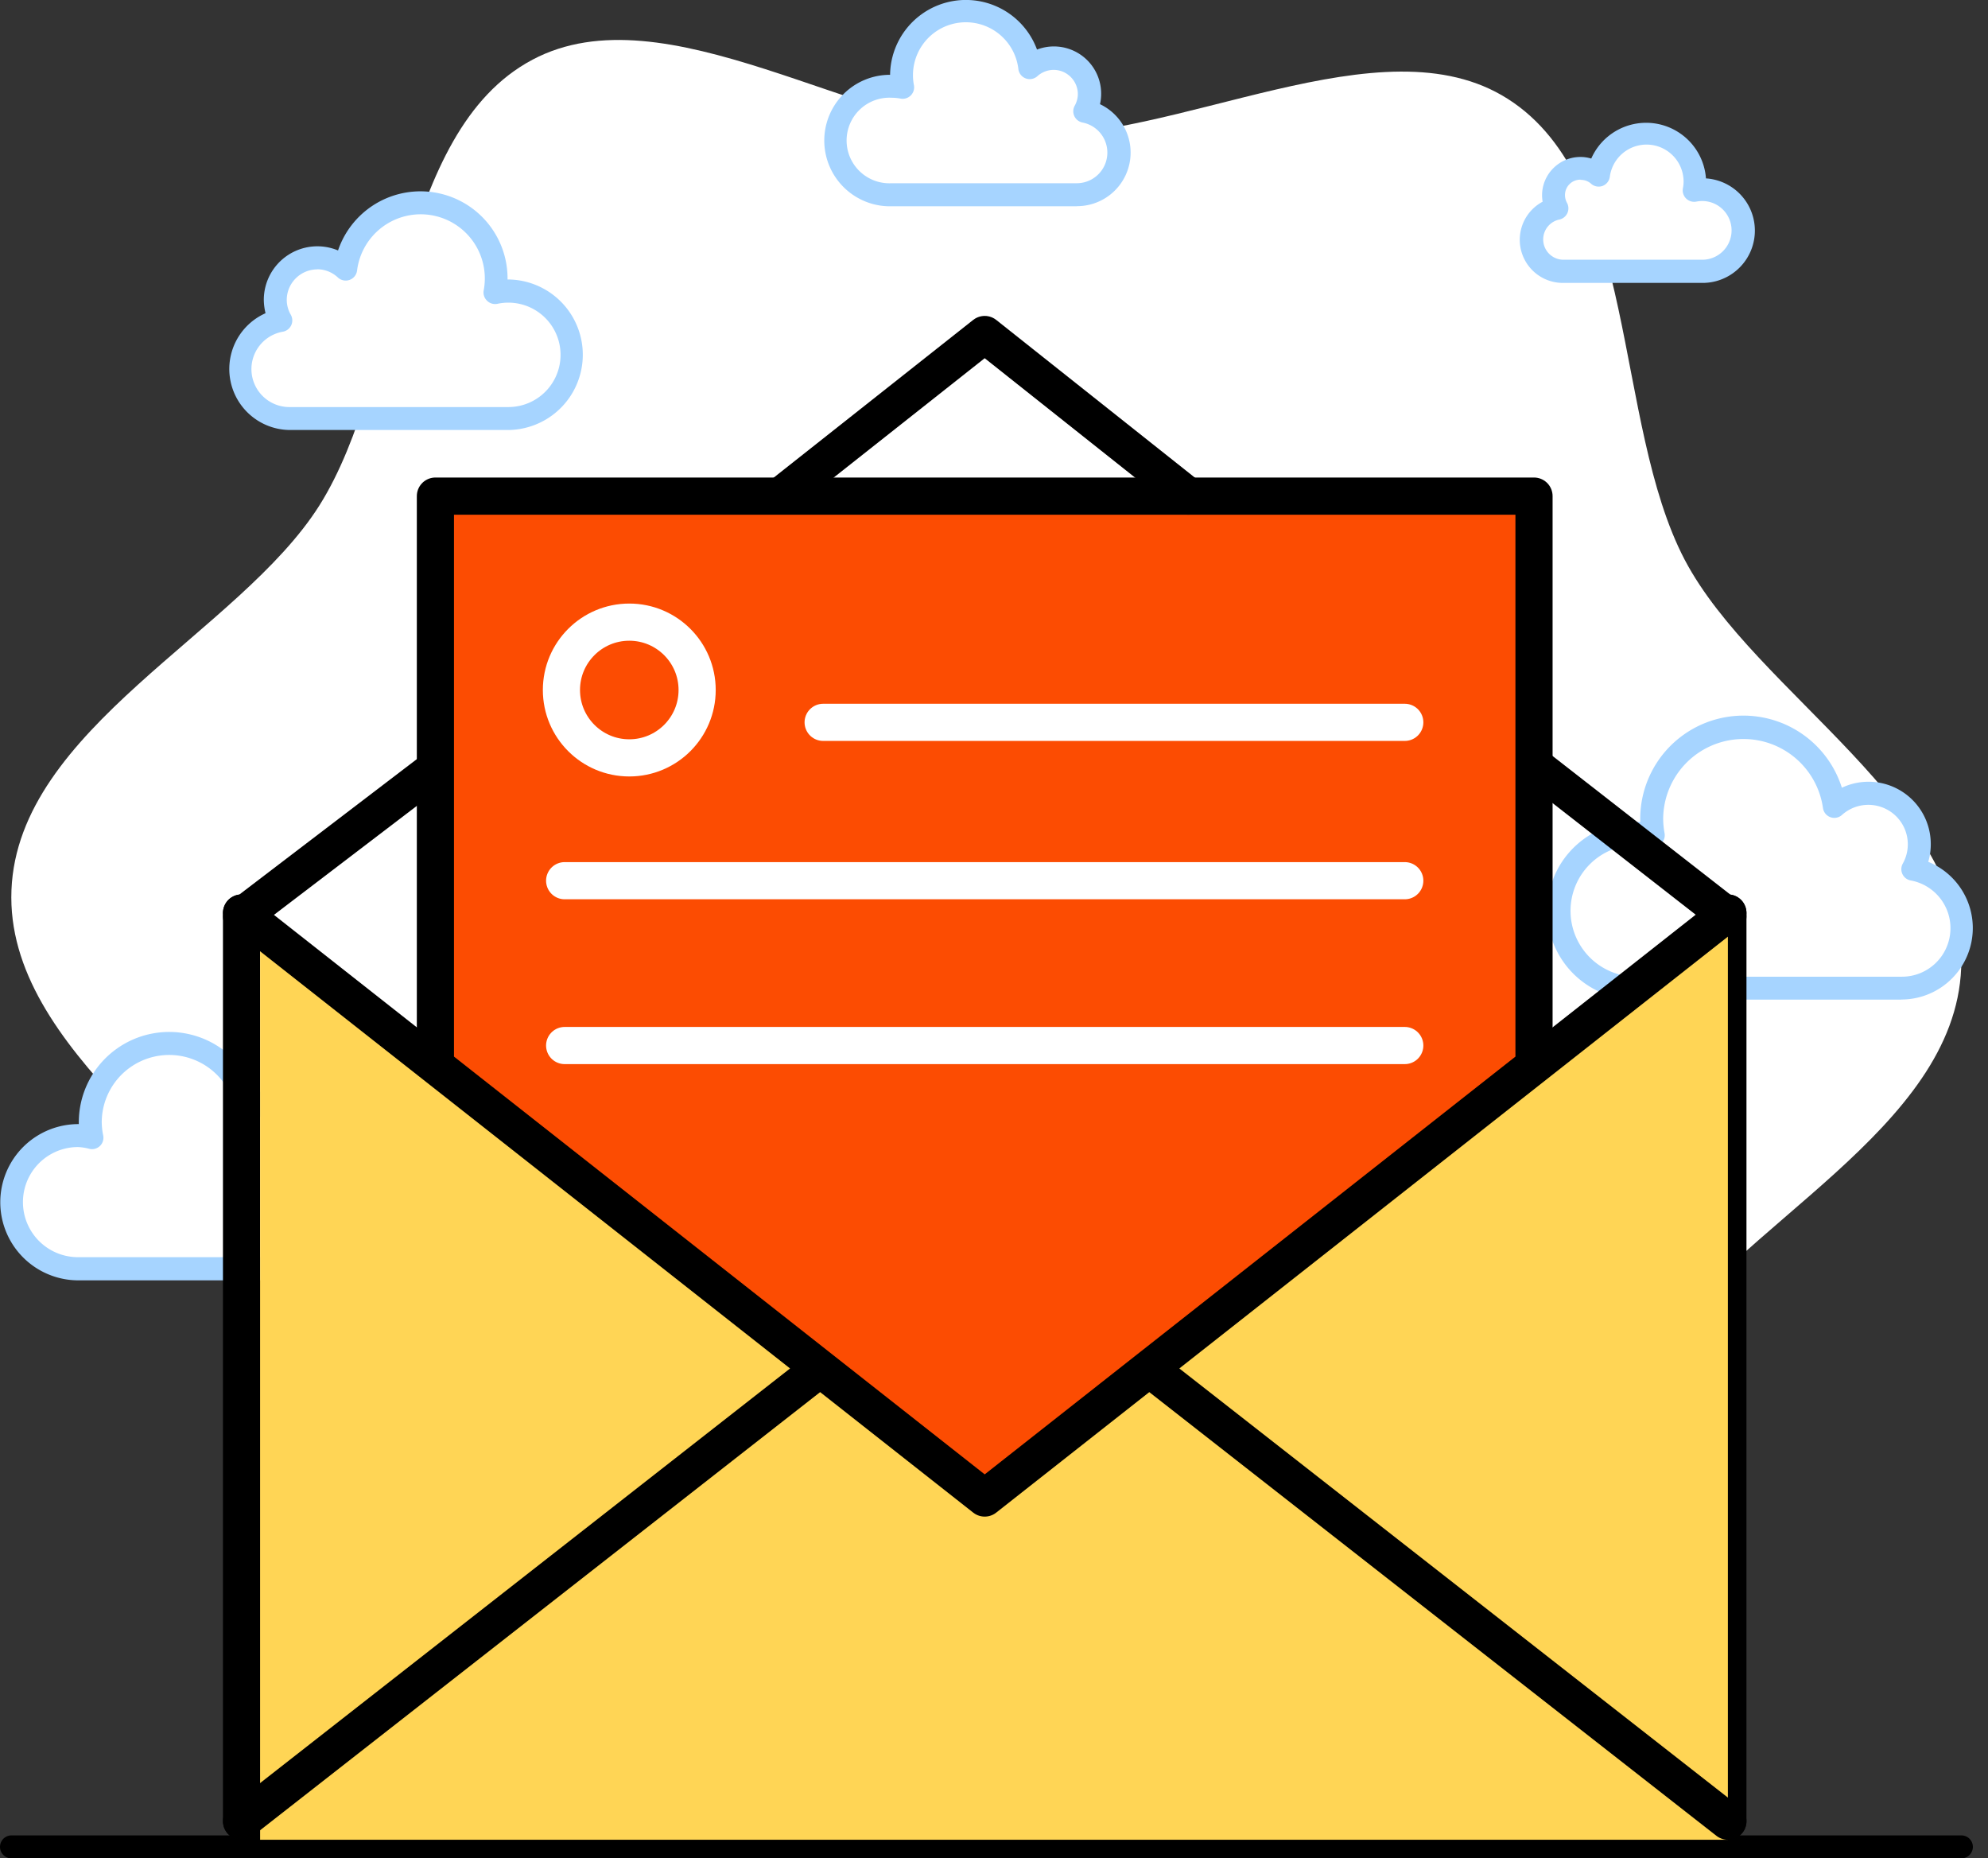
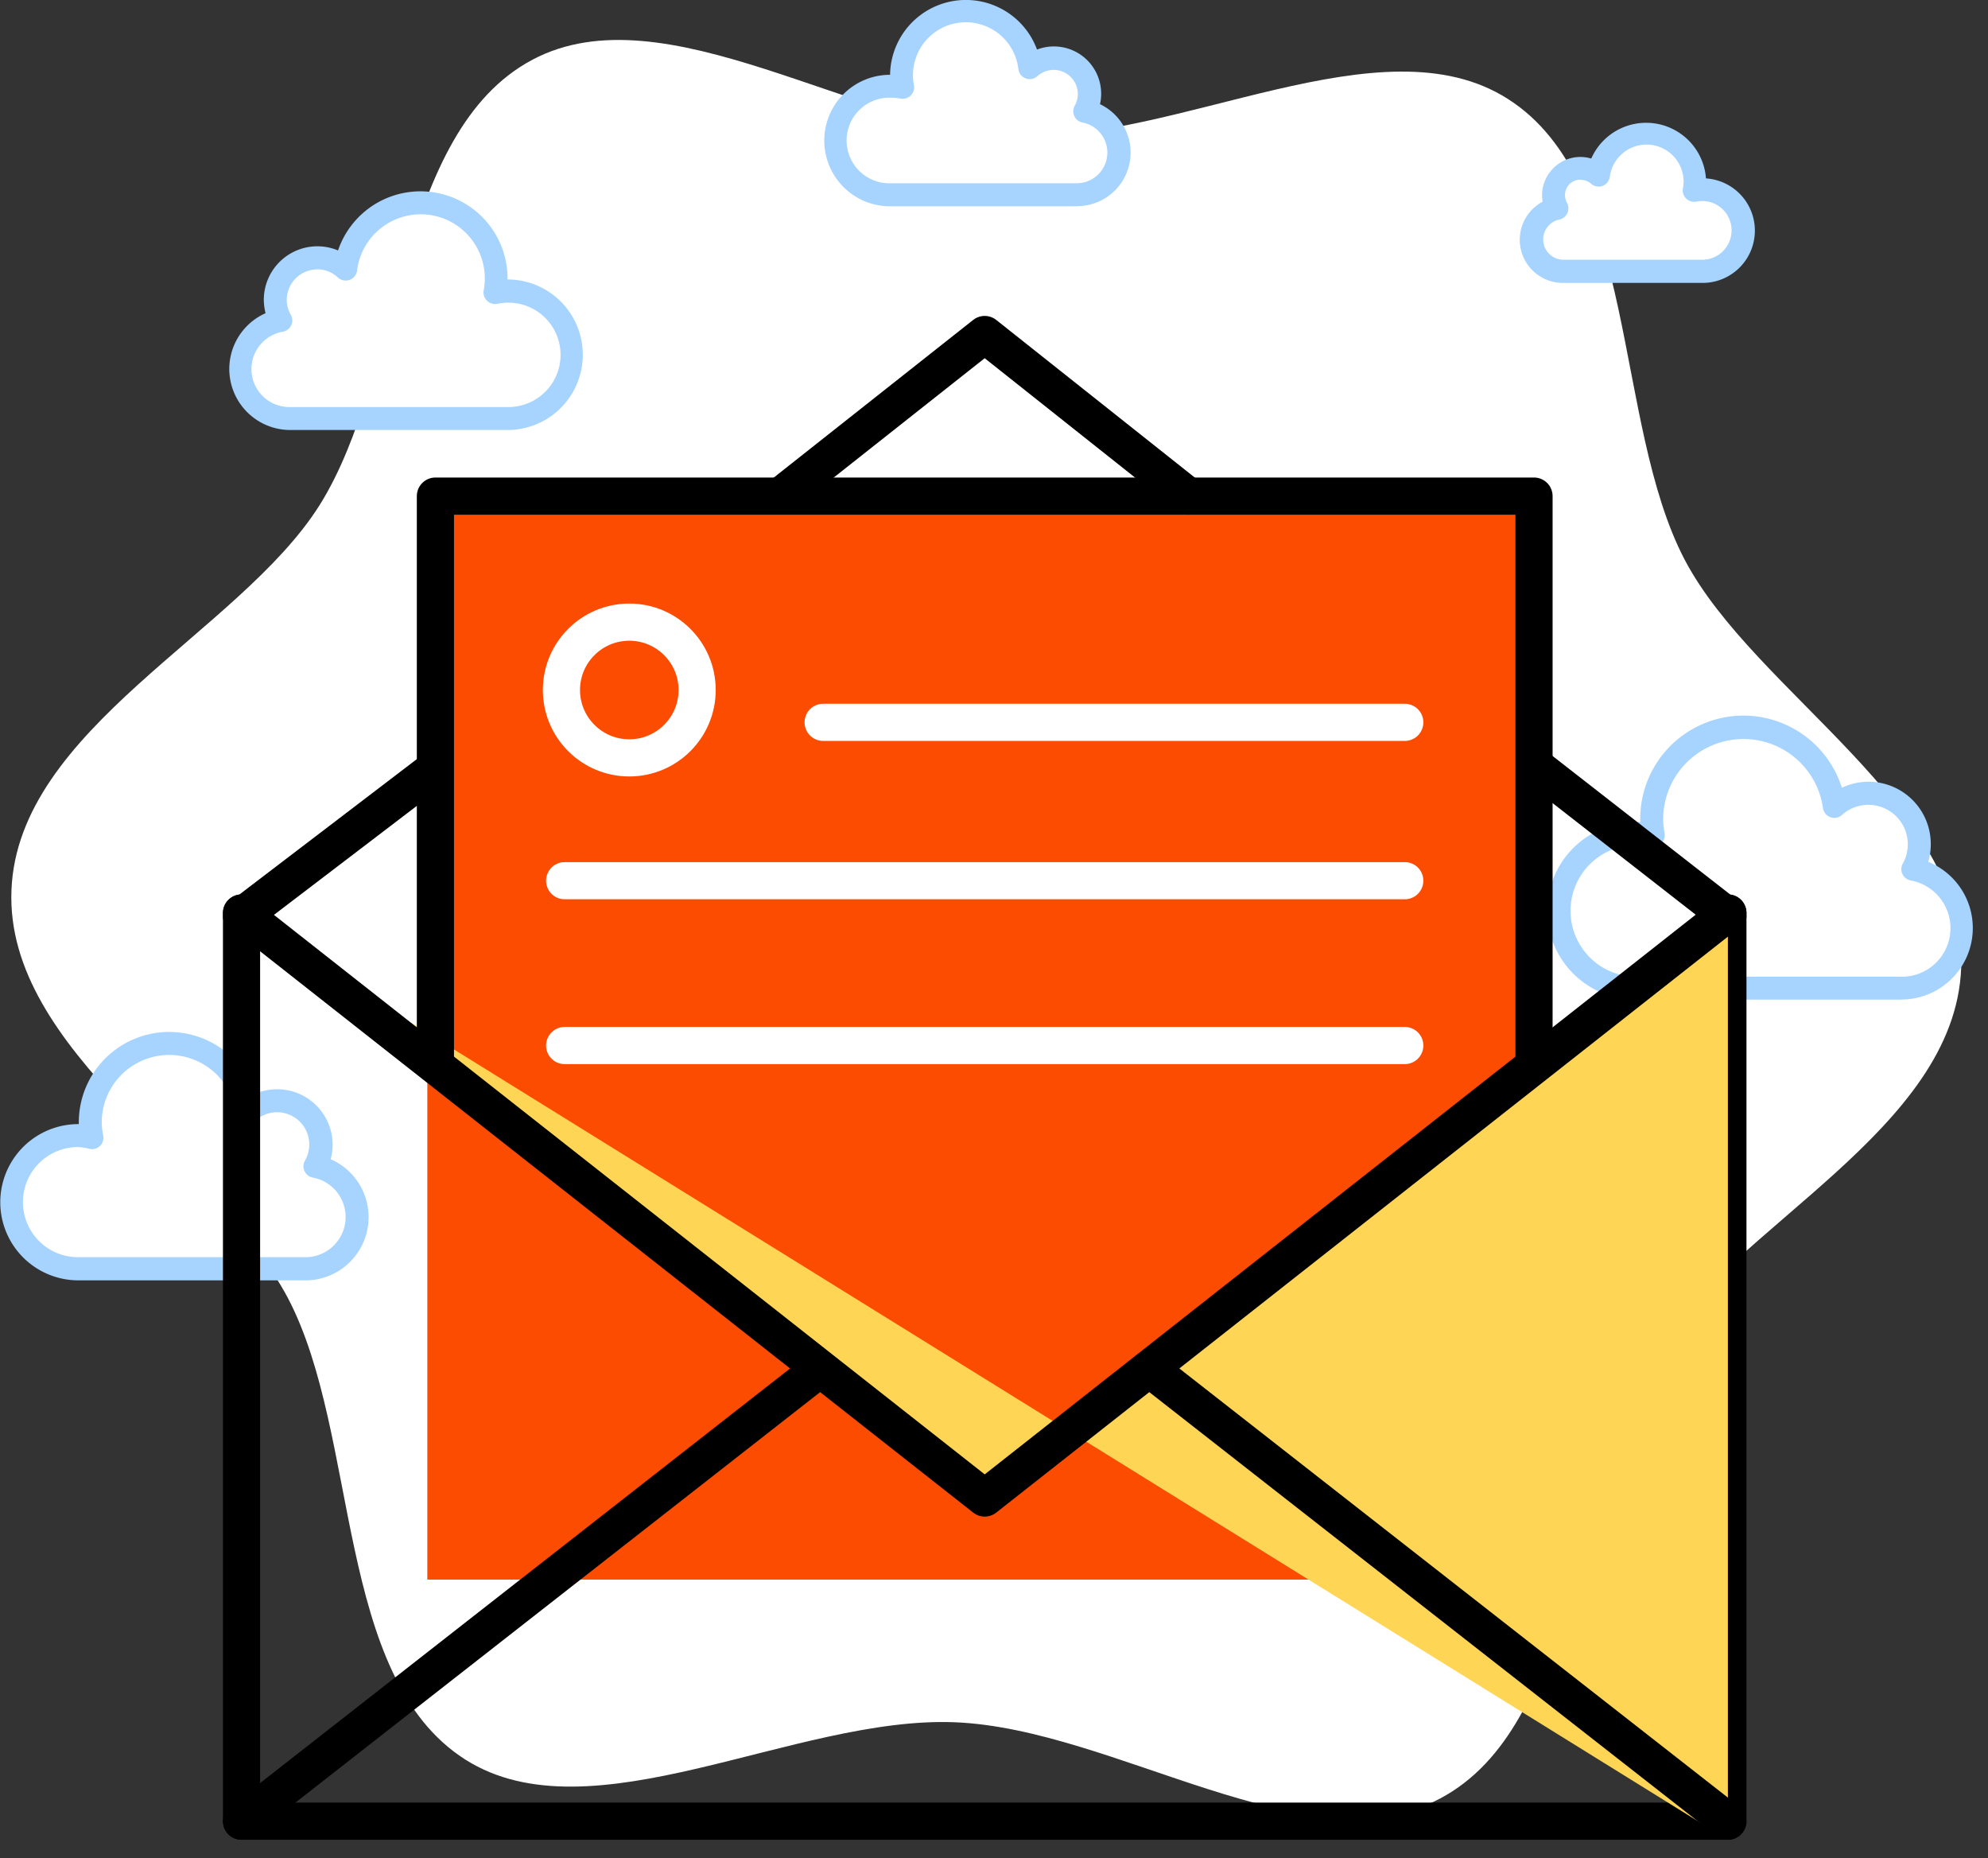
<svg xmlns="http://www.w3.org/2000/svg" width="107" height="100" viewBox="0 0 107 100">
  <rect x="0" y="0" width="107" height="100" fill="#333333" stroke="none" />
  <g fill="none" fill-rule="evenodd">
    <path d="M90.678 30.127C86.8 22.72 88.208 9.792 81.146 5.316 74.355.994 63.427 7.656 54.784 7.31c-8.643-.346-18.977-7.884-26.12-4.1C21.299 7.113 21.65 20.102 17.2 27.184 12.884 34.04.97 39.19.617 47.889.265 56.587 11.73 62.705 15.502 69.86c3.877 7.408 2.5 20.335 9.532 24.817 6.79 4.322 17.718-2.346 26.361-2 8.643.346 18.984 7.884 26.12 4.1 7.366-3.902 7.014-16.892 11.465-23.973 4.321-6.858 16.23-12.007 16.576-20.706.346-8.698-11.1-14.786-14.878-21.972z" fill="#FFF" fill-rule="nonzero" />
    <path d="M102.95 46.771c.23-.41.352-.874.353-1.345a2.735 2.735 0 0 0-4.575-2.032 4.939 4.939 0 1 0-9.742 1.55c-.282-.06-.57-.09-.858-.093a4.161 4.161 0 0 0 0 8.322h14.2a3.229 3.229 0 0 0 .616-6.402h.007z" fill="#FFF" fill-rule="nonzero" />
    <path d="M102.333 53.79H88.134a4.778 4.778 0 1 1 .148-9.55v-.204a5.556 5.556 0 0 1 10.853-1.648 3.352 3.352 0 0 1 4.785 3.038 3.31 3.31 0 0 1-.136.95 3.846 3.846 0 0 1-1.45 7.409v.006zM88.134 45.47a3.544 3.544 0 1 0 0 7.087h14.2a2.611 2.611 0 0 0 .5-5.18.617.617 0 0 1-.42-.907 2.124 2.124 0 0 0-3.272-2.618.617.617 0 0 1-1.025-.376 4.322 4.322 0 0 0-8.6.561 4.5 4.5 0 0 0 .074.797.617.617 0 0 1-.735.716 3.29 3.29 0 0 0-.728-.08h.006z" fill="#A6D4FF" fill-rule="nonzero" />
    <path d="M16.953 62.773c.202-.353.309-.753.308-1.16a2.358 2.358 0 0 0-3.945-1.741 4.247 4.247 0 0 0-8.457.55c.004.26.031.52.08.777a3.58 3.58 0 1 0-.741 7.081h12.23a2.778 2.778 0 0 0 .525-5.507z" fill="#FFF" fill-rule="nonzero" />
    <path d="M16.428 68.897H4.198a4.204 4.204 0 1 1 .043-8.408v-.086a4.865 4.865 0 0 1 9.483-1.538 2.982 2.982 0 0 1 4.074 3.513 3.402 3.402 0 0 1-1.345 6.52h-.025zm-12.23-7.173a2.963 2.963 0 0 0 0 5.926h12.23a2.16 2.16 0 0 0 .407-4.284.617.617 0 0 1-.42-.914 1.735 1.735 0 0 0-2.679-2.142.617.617 0 0 1-1.03-.377 3.63 3.63 0 0 0-7.23.47c.004.236.031.472.08.703a.617.617 0 0 1-.173.556.617.617 0 0 1-.561.16 2.932 2.932 0 0 0-.624-.098z" fill="#A6D4FF" fill-rule="nonzero" />
    <path d="M58.384 5.989c.167-.288.258-.613.265-.945a1.92 1.92 0 0 0-3.21-1.426 3.463 3.463 0 0 0-6.896.45c.003.208.023.414.062.618a3.229 3.229 0 0 0-.618-.062 2.92 2.92 0 1 0 0 5.834h9.964a2.266 2.266 0 0 0 .433-4.488v.019z" fill="#FFF" fill-rule="nonzero" />
    <path d="M57.951 11.1h-9.964a3.538 3.538 0 1 1-.08-7.075 4.08 4.08 0 0 1 7.908-1.358 2.544 2.544 0 0 1 3.39 2.939 2.883 2.883 0 0 1-1.235 5.488l-.019.006zm-9.964-5.84a2.303 2.303 0 1 0 0 4.6h9.964a1.648 1.648 0 0 0 .315-3.266.617.617 0 0 1-.42-.908c.106-.189.163-.4.167-.617 0-.72-.582-1.306-1.302-1.309a1.321 1.321 0 0 0-.877.34.617.617 0 0 1-.617.123.617.617 0 0 1-.408-.53 2.846 2.846 0 1 0-5.618.894.617.617 0 0 1-.735.716 2.525 2.525 0 0 0-.469-.043z" fill="#A6D4FF" fill-rule="nonzero" />
    <path d="M15.125 17.274a2.253 2.253 0 0 1 1.963-3.37 2.247 2.247 0 0 1 1.52.617 4.068 4.068 0 0 1 8.105.524c0 .253-.023.505-.068.754.231-.052.467-.08.704-.08a3.433 3.433 0 0 1 0 6.864h-11.73a2.666 2.666 0 1 1-.494-5.309z" fill="#FFF" fill-rule="nonzero" />
    <path d="M27.349 23.139h-11.73a3.284 3.284 0 0 1-1.327-6.285 3.173 3.173 0 0 1-.093-.722 2.883 2.883 0 0 1 3.995-2.655 4.686 4.686 0 0 1 9.124 1.507v.055a4.05 4.05 0 1 1 0 8.1h.031zm-10.26-8.643a1.648 1.648 0 0 0-1.655 1.636c0 .282.075.559.216.802a.617.617 0 0 1-.42.914 2.043 2.043 0 0 0 .39 4.056h11.729a2.809 2.809 0 1 0-.574-5.556.617.617 0 0 1-.562-.167.617.617 0 0 1-.179-.555 3.451 3.451 0 1 0-6.816-1.062.617.617 0 0 1-1.024.376 1.63 1.63 0 0 0-1.106-.45v.006z" fill="#A6D4FF" fill-rule="nonzero" />
    <path d="M83.8 11.224a1.45 1.45 0 0 1 2.235-1.784 2.611 2.611 0 0 1 5.198.34 3.173 3.173 0 0 1-.043.48 2.198 2.198 0 1 1 .45 4.346l-7.513.001a1.71 1.71 0 0 1-.327-3.383z" fill="#FFF" fill-rule="nonzero" />
    <path d="M91.64 15.224h-7.513a2.321 2.321 0 0 1-1.098-4.37 2.105 2.105 0 0 1-.031-.34c0-1.142.926-2.068 2.068-2.068.196 0 .392.03.58.086A3.229 3.229 0 0 1 91.82 9.6a2.815 2.815 0 0 1-.204 5.624h.025zm-6.574-5.556a.827.827 0 0 0-.834.834.87.87 0 0 0 .105.407.617.617 0 0 1-.42.908 1.093 1.093 0 0 0 .21 2.16h7.514a1.58 1.58 0 1 0-.328-3.13.617.617 0 0 1-.734-.716c.024-.12.037-.242.037-.364a1.994 1.994 0 0 0-3.97-.26.617.617 0 0 1-.395.5.617.617 0 0 1-.617-.123.815.815 0 0 0-.568-.204v-.012z" fill="#A6D4FF" fill-rule="nonzero" />
-     <path d="M105.568 100H.618a.617.617 0 1 1 0-1.235h104.95a.617.617 0 1 1 0 1.235z" fill="#000" fill-rule="nonzero" />
    <g transform="translate(13 18)">
      <path stroke="#000" stroke-width="2" stroke-linecap="round" stroke-linejoin="round" d="M80 31.13V80H0V31.13" />
      <path fill="#FC4C02" d="M10 9h59v58H10z" />
-       <path fill="#FFD555" d="m1 32 39 30.609L80 32v49H1z" />
+       <path fill="#FFD555" d="m1 32 39 30.609L80 32v49z" />
      <path stroke="#000" stroke-width="2" stroke-linecap="round" stroke-linejoin="round" d="M80 31.13 40 62.61 0 31.13M0 80l31.13-24.348M48.87 55.652 80 80M69.739 23.304l10.261 8M29.217 8.522 40 0l10.957 8.696M0 31.304l10.261-7.826" />
      <path stroke="#000" stroke-width="2" stroke-linecap="round" stroke-linejoin="round" d="M10.435 38.783V8.696h59.13v30.087" />
      <circle stroke="#FFF" stroke-width="2" stroke-linecap="round" cx="20.87" cy="19.13" r="3.652" />
      <path stroke="#FFF" stroke-width="2" stroke-linecap="round" d="M31.304 20.87h31.305M17.391 29.391h45.218M17.391 38.261h45.218" />
    </g>
  </g>
</svg>